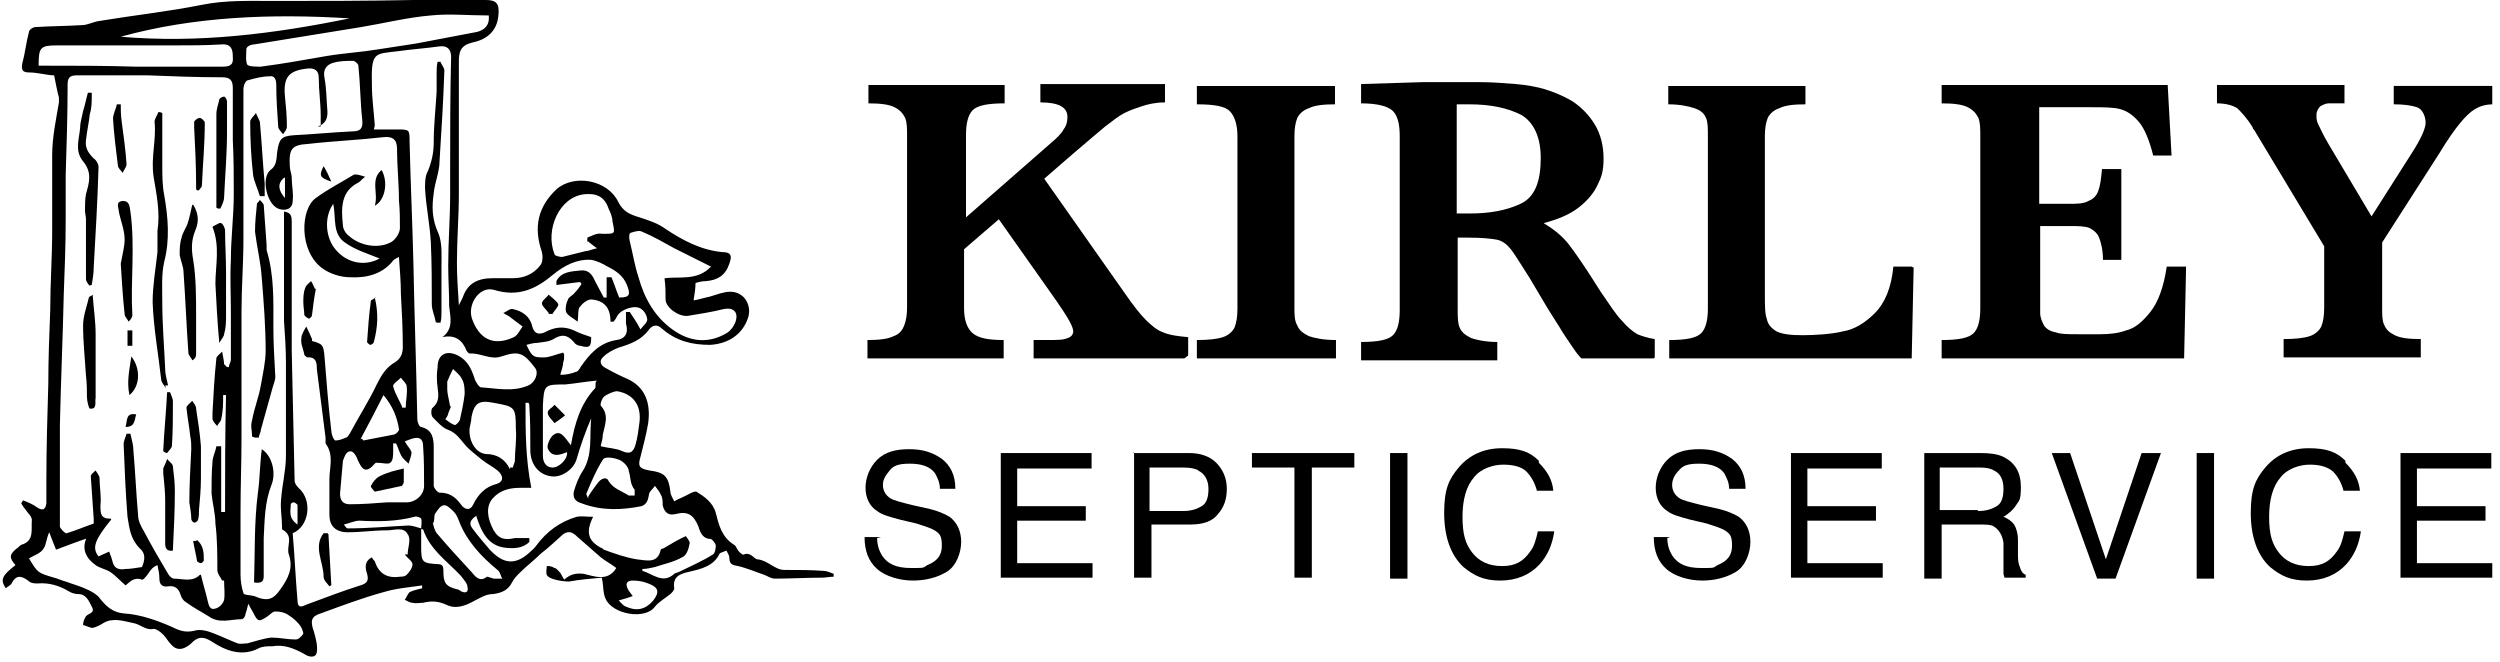
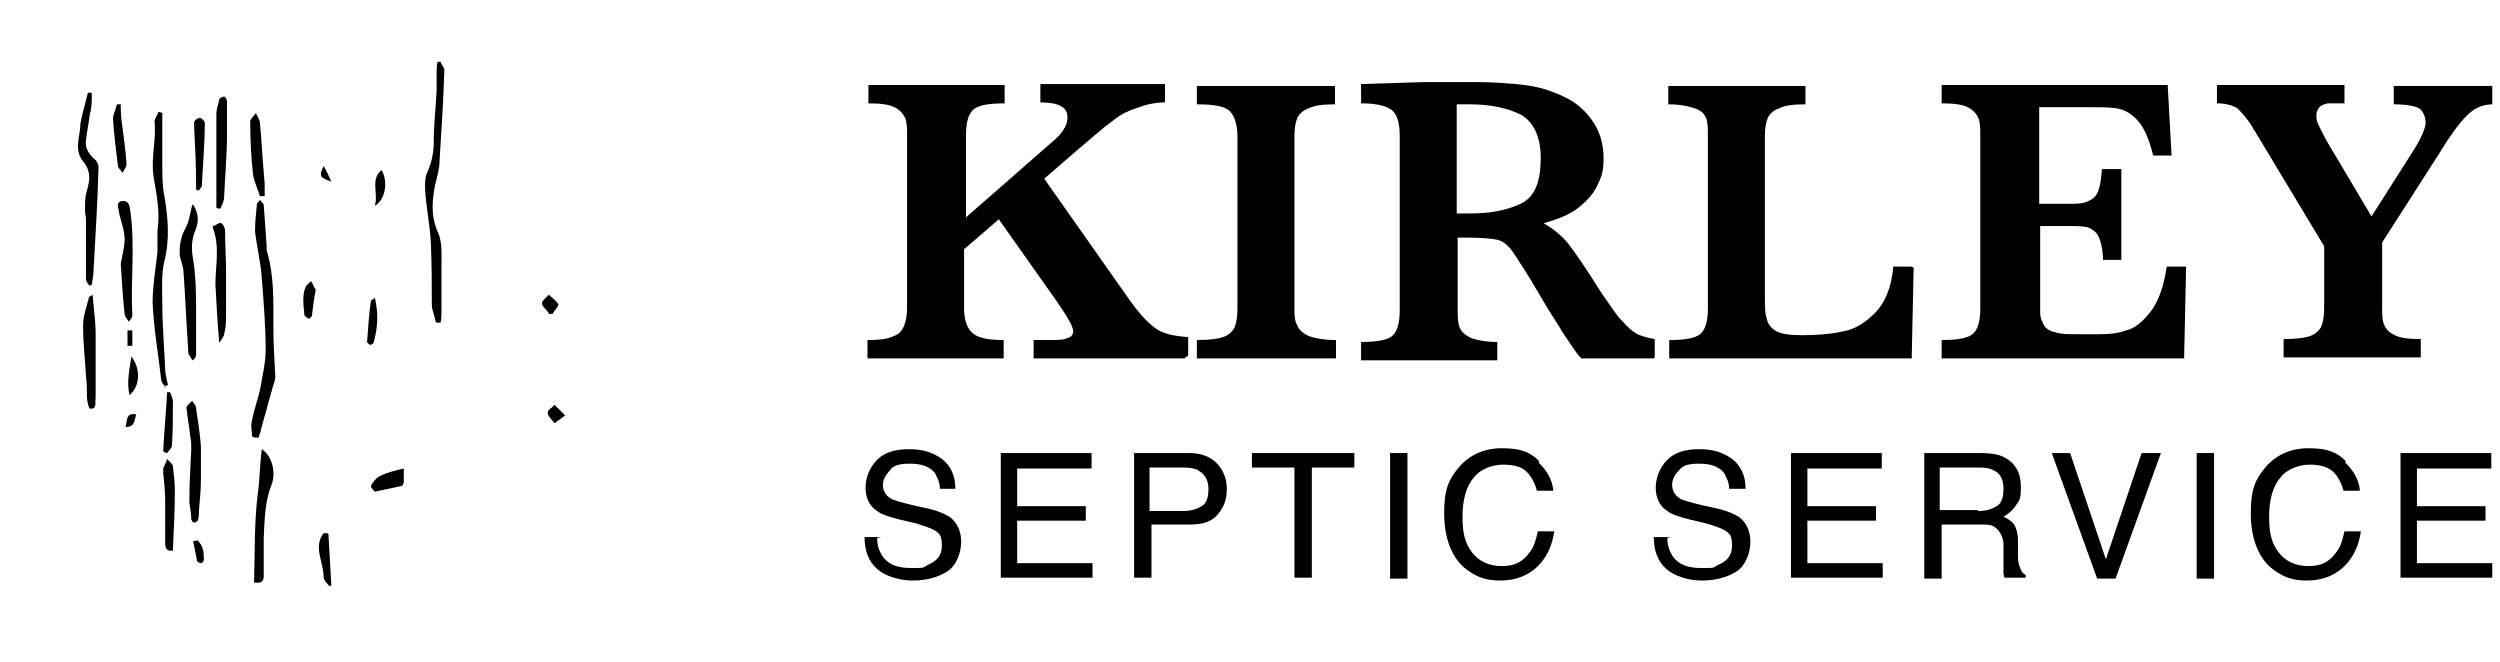
<svg xmlns="http://www.w3.org/2000/svg" id="Layer_1" data-name="Layer 1" viewBox="0 0 258.8 68.5">
  <defs>
    <style>      .cls-1 {        fill: #000;        stroke-width: 0px;      }    </style>
  </defs>
  <g>
    <path class="cls-1" d="M122.6,37.1h-15.6v-1.9h1.3c1.1,0,1.8,0,2.2-.2.4-.1.6-.4.6-.7,0-.5-.6-1.5-1.7-3.1l-6-8.5-3.6,3.1v6.1c0,1.2.3,2.1.9,2.6s1.6.7,3.2.7v1.9h-14.1v-1.9c1.2,0,2.1-.1,2.7-.4.6-.2.9-.6,1.1-1.1.2-.5.3-1.1.3-1.9V14.1c0-.8,0-1.4-.2-1.9-.2-.4-.5-.8-1.1-1.1s-1.5-.4-2.7-.4v-1.9h14.1v1.9c-1.7,0-2.8.2-3.3.7-.5.5-.7,1.4-.7,2.6v8.5l8.8-7.7c.6-.5,1.1-1,1.3-1.4.3-.4.4-.8.4-1.3,0-1-.9-1.5-2.8-1.5v-1.9h12.9v1.9c-1,0-1.8.2-2.4.4-.6.2-1.2.4-1.8.7-.6.3-1.2.8-2,1.4-.7.6-1.8,1.5-3.3,2.8l-3,2.6,8.3,11.8c.9,1.3,1.6,2.2,2.2,2.8.6.6,1.2,1.1,1.8,1.3.7.3,1.5.4,2.6.5v1.9Z" />
    <path class="cls-1" d="M138.2,37.1h-14.3v-1.9c1.2,0,2.1-.1,2.7-.3s1-.6,1.2-1c.2-.5.3-1.1.3-2V14.1c0-1.2-.3-2.1-.8-2.6-.5-.5-1.6-.7-3.4-.7v-1.9h14.3v1.9c-1.2,0-2.1.1-2.7.4-.6.2-1,.6-1.2,1-.2.5-.3,1.1-.3,1.9v17.7c0,.8,0,1.4.3,1.9.2.5.6.8,1.2,1.1.6.2,1.5.4,2.8.4v1.9Z" />
    <path class="cls-1" d="M171.2,37.1h-7.5c-.3-.3-.6-.7-1-1.3-.4-.6-.9-1.3-1.3-2-.5-.8-.9-1.4-1.2-1.9l-1.9-3.2c-.9-1.4-1.5-2.4-1.9-2.9s-.9-.9-1.5-1c-.6-.1-1.5-.2-2.9-.2h-1.1v7.4c0,.8,0,1.4.2,1.9.2.5.6.8,1.2,1.1.6.2,1.5.4,2.7.4v1.9h-14.1v-1.9c1.7,0,2.8-.2,3.3-.7.5-.5.7-1.4.7-2.6V14.1c0-1.2-.2-2.1-.7-2.6-.5-.5-1.6-.8-3.3-.8v-2l6.5-.2c.5,0,1.1,0,1.7,0,.6,0,1.2,0,1.8,0s1.1,0,2.1,0c1.4,0,2.7.1,3.9.2,1.2.1,2.2.3,2.9.5,1,.3,2,.7,3,1.3.9.6,1.7,1.4,2.3,2.4.6,1,.9,2.2.9,3.5s-.2,1.9-.6,2.7c-.4.9-1.1,1.7-2,2.4-.9.7-2.1,1.2-3.6,1.6,1,.6,1.9,1.3,2.6,2.2.7.9,1.8,2.5,3.3,4.9.9,1.3,1.6,2.4,2.2,3,.6.7,1.1,1.1,1.6,1.4.5.2,1.1.4,1.8.5v1.9ZM159.5,16.4c0-2.2-.7-3.7-2-4.5-1.4-.7-3.1-1.1-5.4-1.1s-.5,0-.7,0c-.2,0-.4,0-.6,0v11.3h1.3c2.1,0,3.8-.3,5.3-1s2.1-2.3,2.1-4.8Z" />
    <path class="cls-1" d="M198.1,27.7l-.2,9.4h-25.1v-1.9c1.7,0,2.8-.2,3.3-.7.5-.5.7-1.4.7-2.6V14.1c0-.8,0-1.5-.2-1.9-.2-.5-.6-.8-1.2-1-.6-.2-1.5-.4-2.7-.4v-1.9h14.2v1.9c-1.2,0-2.1.1-2.7.4-.6.2-1,.6-1.2,1-.2.5-.3,1.1-.3,1.9v16.2c0,1.3,0,2.2.2,2.7.1.6.5,1,1,1.3.6.3,1.5.4,2.7.4s3-.1,4.2-.4c1.2-.2,2.3-.9,3.3-1.9,1-1,1.7-2.6,1.9-4.8h1.9Z" />
    <path class="cls-1" d="M226.3,27.8l-.2,9.3h-25.1v-1.9c1.7,0,2.8-.2,3.3-.7.5-.5.7-1.4.7-2.6V14.1c0-.8,0-1.4-.2-1.9-.2-.4-.5-.8-1.1-1.1s-1.5-.4-2.7-.4v-1.9h23.4l.4,7.3h-1.9c-.4-1.6-.9-2.8-1.5-3.5-.6-.7-1.2-1.1-1.9-1.3-.7-.2-1.8-.2-3.1-.2h-5.3v10h2.9c1,0,1.7,0,2.2-.3.5-.2.8-.5,1-1,.2-.5.3-1.2.4-2.3h2v9.4h-1.9c0-1-.2-1.8-.4-2.3-.2-.5-.6-.8-1-1-.5-.2-1.2-.2-2.2-.2h-2.9v6.6c0,1.1,0,1.9,0,2.4,0,.5.2.9.4,1.3.2.3.6.6,1.2.7.5.2,1.3.2,2.3.2h2.3c1,0,1.9-.1,2.7-.4.9-.2,1.7-.9,2.5-1.9.8-1,1.4-2.6,1.7-4.7h2Z" />
    <path class="cls-1" d="M258.1,10.8c-.8,0-1.4.2-1.9.5-.5.3-1,.8-1.5,1.4s-1.3,1.7-2.2,3.2l-5.9,9.2v6.7c0,.8,0,1.4.2,1.8.2.5.5.8,1.1,1.1.6.3,1.5.4,2.7.4v1.9h-14.2v-1.9c1.2,0,2.1-.1,2.7-.3.6-.2,1-.6,1.2-1,.2-.5.3-1.1.3-2v-6.3l-7.1-11.8c0,0-.1-.2-.2-.3s-.1-.2-.1-.2c-.6-1-1.2-1.6-1.6-2-.5-.3-1.2-.5-2.1-.5v-1.9h13.2v1.9c-.7,0-1.2,0-1.6,0s-.7.2-.9.3c-.2.2-.4.5-.4.9s0,.6.2,1,.5,1.1,1.1,2.1l4.4,7.4,4.2-6.6c.9-1.4,1.4-2.5,1.4-3.1s-.3-1.4-.9-1.6c-.6-.2-1.4-.3-2.4-.3v-1.9h10.2v1.9Z" />
  </g>
  <g>
    <path class="cls-1" d="M90.8,55.7c0,.7.2,1.3.5,1.8.6.9,1.5,1.3,3,1.3s1.2,0,1.7-.3c1-.4,1.5-1,1.5-2s-.2-1.2-.6-1.5c-.4-.3-1.1-.5-2-.8l-1.7-.4c-1.1-.3-1.9-.5-2.4-.9-.8-.5-1.2-1.4-1.2-2.4s.4-2.1,1.2-2.9,1.9-1.1,3.3-1.1,2.4.3,3.4,1c.9.7,1.4,1.7,1.4,3.1h-1.6c0-.7-.3-1.2-.5-1.6-.5-.7-1.4-1-2.6-1s-1.7.2-2.1.7-.7.9-.7,1.5.3,1.1.8,1.4c.3.2,1.1.4,2.3.7l1.8.4c.8.2,1.5.5,2,.8.8.6,1.2,1.5,1.2,2.6s-.5,2.5-1.5,3.1c-1,.6-2.2.9-3.5.9s-2.8-.4-3.7-1.2c-.9-.8-1.3-1.9-1.3-3.3h1.7Z" />
    <path class="cls-1" d="M103.6,46.9h9.4v1.6h-7.7v3.9h7.1v1.5h-7.1v4.4h7.8v1.5h-9.5v-13Z" />
    <path class="cls-1" d="M117.3,46.9h5.8c1.1,0,2.1.3,2.8,1s1.1,1.6,1.1,2.7-.3,1.9-.9,2.6c-.6.8-1.6,1.1-2.9,1.1h-4v5.5h-1.8v-13ZM124.1,48.7c-.4-.2-.9-.3-1.6-.3h-3.5v4.5h3.5c.8,0,1.4-.2,1.9-.5.5-.3.7-.9.7-1.8s-.4-1.6-1.1-1.9Z" />
    <path class="cls-1" d="M140.2,46.9v1.5h-4.4v11.4h-1.8v-11.4h-4.4v-1.5h10.5Z" />
    <path class="cls-1" d="M143.9,46.9h1.8v13h-1.8v-13Z" />
    <path class="cls-1" d="M159.3,47.9c.9.9,1.4,1.8,1.5,2.9h-1.7c-.2-.8-.6-1.5-1.1-2s-1.4-.7-2.4-.7-2.3.4-3,1.3c-.8.9-1.2,2.3-1.2,4.1s.3,2.8,1,3.7c.7.9,1.7,1.4,3.1,1.4s2.2-.5,2.9-1.5c.4-.5.6-1.2.8-2.1h1.7c-.2,1.4-.7,2.5-1.5,3.4-1,1.1-2.4,1.7-4.1,1.7s-2.7-.5-3.8-1.4c-1.3-1.2-2-3.1-2-5.6s.5-3.5,1.5-4.7c1.1-1.3,2.6-2,4.5-2s2.9.4,3.8,1.3Z" />
    <path class="cls-1" d="M172.6,55.7c0,.7.2,1.3.5,1.8.6.9,1.5,1.3,3,1.3s1.2,0,1.7-.3c1-.4,1.5-1,1.5-2s-.2-1.2-.6-1.5c-.4-.3-1.1-.5-2-.8l-1.7-.4c-1.1-.3-1.9-.5-2.4-.9-.8-.5-1.2-1.4-1.2-2.4s.4-2.1,1.2-2.9,1.9-1.1,3.3-1.1,2.4.3,3.4,1c.9.7,1.4,1.7,1.4,3.1h-1.7c0-.7-.3-1.2-.5-1.6-.5-.7-1.4-1-2.6-1s-1.7.2-2.1.7c-.4.4-.7.9-.7,1.5s.3,1.1.8,1.4c.3.2,1.1.4,2.3.7l1.8.4c.8.2,1.5.5,2,.8.8.6,1.2,1.5,1.2,2.6s-.5,2.5-1.5,3.1c-1,.6-2.2.9-3.5.9s-2.8-.4-3.7-1.2c-.9-.8-1.3-1.9-1.3-3.3h1.7Z" />
    <path class="cls-1" d="M185.4,46.9h9.4v1.6h-7.7v3.9h7.1v1.5h-7.1v4.4h7.8v1.5h-9.5v-13Z" />
    <path class="cls-1" d="M199.1,46.9h5.9c1,0,1.8.1,2.4.4,1.2.6,1.8,1.6,1.8,3.1s-.2,1.4-.5,1.9c-.3.5-.8.9-1.3,1.2.5.2.9.5,1.1.8s.4.9.4,1.6v1.7c0,.5.1.9.2,1.1.1.4.3.7.6.8v.3h-2.2c0-.1-.1-.3-.1-.4s0-.5,0-1v-2.2c-.1-.8-.5-1.4-1-1.7-.3-.2-.8-.2-1.5-.2h-3.9v5.6h-1.8v-13ZM204.8,52.9c.8,0,1.4-.2,1.9-.5.5-.3.7-.9.7-1.8s-.3-1.6-1-1.9c-.3-.2-.8-.3-1.4-.3h-4.2v4.4h3.9Z" />
    <path class="cls-1" d="M214.3,46.9l3.7,11,3.7-11h2l-4.7,13h-1.9l-4.7-13h1.9Z" />
    <path class="cls-1" d="M227.4,46.9h1.8v13h-1.8v-13Z" />
    <path class="cls-1" d="M242.8,47.9c.9.9,1.4,1.8,1.5,2.9h-1.7c-.2-.8-.6-1.5-1.1-2-.6-.5-1.4-.7-2.4-.7s-2.3.4-3,1.3c-.8.9-1.2,2.3-1.2,4.1s.3,2.8,1,3.7c.7.9,1.7,1.4,3.1,1.4s2.2-.5,2.9-1.5c.4-.5.6-1.2.8-2.1h1.7c-.2,1.4-.7,2.5-1.5,3.4-1,1.1-2.4,1.7-4.1,1.7s-2.7-.5-3.8-1.4c-1.3-1.2-2-3.1-2-5.6s.5-3.5,1.5-4.7c1.1-1.3,2.6-2,4.5-2s2.9.4,3.8,1.3Z" />
    <path class="cls-1" d="M248.5,46.9h9.4v1.6h-7.7v3.9h7.1v1.5h-7.1v4.4h7.8v1.5h-9.5v-13Z" />
  </g>
  <g>
-     <path class="cls-1" d="M58.4,60c.6-.5,1.1-.7,2-.6,1,.2,2.5.9,3.4-.6-.5-.4-1.1-.7-1.6-1.1-.8-.7-1.6-1.4-2.4-2.1-.5-.5-.9-.7-1.5-.3-.8.7-1.5,1.4-2.3,2-.7.7-1.5,1.3-2.2,2-.3.3-.6.6-.8,1-.4.8-1.1,1.1-2,1.2-.7,0-1.3.4-1.9.7-.9.5-1.9.9-2.9.4-.9-.4-1.6-.4-2.4-.2-.4,0-.7.1-1.1,0-.3,0-.5-.2-.8-.3.2-.3.3-.6.5-.8.4-.2.9-.3,1.3-.4,0,0,0-.2,0-.3-1.3.2-2.7.3-4,.7-2.2.6-4.3,1.4-6.5,2.2-1,.3-1.1.8-.7,1.9.2.7.4,1.5.3,2.1-.1.7-.9.5-1.3.2-1.1-.6-2.1-1-3.3-.8-.5,0-1,0-1.4.2-1.7.9-3.4.3-4.9-.7-.8-.5-1.3-.5-1.9,0-.2.2-.4.4-.6.5-.6.4-1.2.4-1.7-.2-.3-.3-.5-.7-.8-1-.3-.3-.7-.6-1-.6-.8.2-1.4-.5-2.1-.6-1-.2-2.1-.6-3.1,0-.3.2-.7.4-1.1.5-.3,0-.6-.2-1-.3,0-.3.1-.6.3-.9.2-.3,1-.3.6-1-.3-.6-.6-1.3-1.4-1.3-.3,0-.7-.1-1-.3-1-.6-2.1-.9-3.2-.8-.3,0-.7,0-1-.3-.8-.6-1.3-.5-1.7.3-.1.2-.4.3-.6.5-.6-.9-.4-1.3,1-2.4-.7-.8-.6-1.1.1-1.7.2-.1.3-.3.5-.4,1.4-.4,1-1.6,1.1-2.6,0-.2-.2-.5-.4-.7-.2-.3-.5-.6-.7-1,0,0,.1-.2.2-.3.5.2,1,.4,1.4.7.6.4.9.3,1-.4,0-.8,0-1.6,0-2.4,0-3.3.1-6.6.2-10,0-2.5.1-5.1.2-7.6,0-2.7.2-5.5.2-8.2,0-2.6,0-5.2,0-7.8,0-1.9.4-3.7.7-5.5,0-.1,0-.3,0-.5-.2-.7-.3-1.4-.5-2.3-.7,0-1.7-.3-2.6-.3-.7,0-.8-.3-.7-.9.3-1.1.4-2.2.7-3.3,0-.2.4-.5.7-.5,1.6-.1,3.2-.1,4.8-.2.5,0,1.1-.3,1.6-.4,3.6-.6,7.3-1,10.8-1.7,2.5-.5,4.9-.4,7.4-.4,4.8,0,9.7,0,14.5-.1,2.5,0,5,0,7.5,0,1.1,0,1.4.4,1.3,1.5-.1,1.7-1.2,2.6-2.7,2.9-1.2.3-1.4.9-1.4,2,0,4.6,0,9.1,0,13.6,0,2.4-.2,4.8-.2,7.2,0,1.4.1,2.8.2,4.4.2-.4.3-.6.4-.8.5-1.5,1.6-2,3.1-2,.7,0,1.4,0,2.1,0,1.1,0,2.1-.4,2.8-1.3.3-.3.3-1,.2-1.4-.9-2.6-.4-4.7,1.5-6.5,1.8-1.6,5.3-1,6.4,1.3.5,1,1.2,1.3,2.2,1.6.9.3,1.9.6,2.7,1.2,1.8,1.2,3.7,2.2,5.9,2.4.9,0,1,.4.7,1.2-.4,1.2-1.2,1.7-2.4,1.8-.4,0-.8.1-1.1.2,0,.6-.1,1.1-.2,1.8.6-.1,1.2-.3,1.7-.4.7-.2,1.4-.5,2.1-.5,1.5,0,2.3,1.5,1.8,2.8-.6,1.7-2.1,2.6-3.9,2.7-1.9,0-3.5-.4-5-1.7-.5-.5-1-.3-1.3.1-.8,1.1-1.9,1.5-3.2,1.9-.5.2-1.1.5-1.5.9-.5.4-.4.9.2,1.2.7.4,1.5.8,2.2,1.1,1.8.8,2.5,2.4,2.2,4.6-.2,1.2-.5,2.3-.8,3.5-.3,1-.1,1.2.9,1.4,1.6.2,2,.6,2.2,2.2,0,.3.2.6.4,1,.3-.2.6-.3.8-.4.5-.2,1.2-.7,1.5-.6.8.5,1.7,1.1,2,2.2.3,1.2.6,2.5,1.9,3.3.2.1.3.5.5.7.1.1.4.4.5.3.7-.3,1.1.5,1.4.5,1.1.1,1.8,1.1,2.8,1.1,1.4,0,2.8,0,4.1.1.3,0,.7.2,1,.3,0,0,0,.2,0,.3-.4,0-.8.1-1.2.1-1.6,0-3.3.1-4.9.1-.4,0-.8-.3-1.1-.4-.9-.3-1.8-.7-2.7-.9-.6-.1-.9-.2-.9-.9,0-.2-.2-.5-.3-.7-.2.1-.6.2-.7.3-.6,1.3-1.9,1.6-3.2,1.9-.9.2-1.7.5-1.5,1.7,0,.2-.2.4-.4.6-.5.4-1.2.8-1.6,1.3-1,1.4-4.4.8-5.1-.8-.3-.6-.2-1.3-.4-2.2-1.1.1-2.3.2-3.4.4-.6,0-2.1-.2-2.3-.7-.1-.3,0-.6,0-.9.3,0,.5,0,.8.2.2,0,.4.3.6.5ZM43.6,54.7c0-.3.1-.7,0-1,0-.1-.5-.3-.7-.2-1.9.5-3.8.5-5.7.4-.5,0-1.1.3-1.6.4.2.3.3.4.4.4,2.1,0,4.2-.2,6.3-.3.4,0,.9.2,1.3.3,0,.6,0,1.2,0,1.9,0,1.6.1,1.7,1.7,1.8.5,0,.6.2.6.7,0,1.2.2,1.6,1.4,1.9.1,0,.3.1.4.2.6.3.8,0,.7-.4,0-.4-.4-.8-.7-1.2-1.4-1.5-3.2-2.7-3.9-4.8,0,0-.2,0-.3-.1ZM23.5,38c0,0,.1,0,.2,0,0-.3.2-.5.2-.8,0-1.2,0-2.4,0-3.6,0-.4,0-.9,0-1.3,0-1.8-.1-3.6,0-5.4,0-2.3.3-4.5.3-6.8,0-1.8,0-3.7-.1-5.6,0-1.8,0-3.6,0-5.4,0-.8-.3-1.1-1.1-1.1-2.6,0-5.2-.1-7.7-.2-2.5,0-4.9,0-7.3,0-.6,0-1,.1-1,.9,0,3.1-.1,6.3-.2,9.4,0,1.5,0,3.1,0,4.6,0,2.6-.1,5.2-.2,7.8-.1,4.5-.3,9-.4,13.5,0,3.5,0,7,0,10.5,0,.2.6.8.7.7,1-.3,1.9-.7,2.8-1,0,0,0-.3,0-.5-.1-1.5-.2-2.9-.3-4.4,0-.2.3-.4.5-.6.1.2.3.4.4.7,0,1,.2,1.9.1,2.9,0,.9,0,1.4,1.1,1.4,0,0,0,0,0,.1-1.7,2.1-2,2.9-1.3,3.8.4-.2.7-.3,1.1-.5.2.5.3.8.4,1.2.2.6.7.7,1.3.6.5,0,1-.1,1.7-.2.2-.5.5-1.3-.2-1.9-1-1-1.1-2.1-1.3-3.3-.2-2.5-.3-5-.4-7.5,0-.4.2-.7.3-1.1.1,0,.2,0,.4,0,.1.5.3,1.1.3,1.6.2,2.3.3,4.6.5,6.9,0,.5.3,1.1.6,1.6.8,1.5,1.6,2.9,2.5,4.4.1.2.4.5.6.5.9,0,1.9.4,2.7-.4,0,0,.2,0,.1,0,.2.9.5,1.8.7,2.7.1.4.2,1,.8.8.4-.1.8-.5.9-.9.1-.6,0-1.3,0-2,0,0-.2,0-.2,0-.2-.4-.5-.7-.5-1.1,0-1.6,0-3.2-.2-4.8,0-1-.3-2.1-.4-3.1,0-1.1,0-2.2.1-3.3,0-.5.3-1,.4-1.6.2,0,.3,0,.5,0,0,2.3,0,4.6,0,6.8.1,0,.3,0,.4,0,0-4,0-8,.1-12.1h-.3c0,.8,0,1.7-.2,2.5,0,.2-.3.4-.4.7-.2-.2-.4-.4-.5-.7,0-.2,0-.4,0-.7.1-1.9.2-3.7.4-5.6,0-.2.3-.4.6-.7.1.6.2,1,.2,1.3ZM33.2,13.1c0-.5,0-.8,0-1.1,0-1.3-.2-2.6-.2-3.9,0-.8-.4-1.1-1.2-1-1.9.2-2.5.9-2.3,2.9.1,1,.2,2,.2,3.1,0,.3-.2.5-.4.8-.2-.3-.5-.5-.5-.8-.1-1.4-.2-2.9-.2-4.3,0-.6-.2-1-.7-.9-.7,0-1.5.2-2.2.4-.3,0-.5.6-.5.9,0,2.3,0,4.6,0,6.9,0,2.9,0,5.8,0,8.6,0,2.6-.2,5.1-.2,7.6,0,2.6,0,5.1,0,7.7,0,1.8,0,3.6,0,5.4,0,2.5-.1,5-.1,7.4,0,2.2,0,4.5,0,6.7,0,.6.1,1.3.3,1.9,0,.2.7.2,1.1.3,0,0,0,0,0,0,1.4.6,2,.4,2.8-.8.7-1,1.3-2.1.8-3.5-.3-.9.6-1.9-.7-2.6,0,0,0-.1,0-.2,0-1-.2-1.9-.1-2.9.1-1.5.5-3,.5-4.5,0-3.2,0-6.4,0-9.7,0-1.4-.1-2.8-.2-4.3,0-2.5,0-5,0-7.6,0-1.2,0-2.4,0-3.7.8.1.8.6.8,1.1,0,2.3,0,4.6,0,6.9,0,2.1,0,4.3,0,6.4.1,4.5.2,9,.3,13.5,0,.2.2.5.4.7,1.5,1.3,1.1,4-.6,4.7.2,2.3.3,4.7.5,7,0,.8.5.6.9.4,1.9-.7,3.7-1.4,5.6-2,.7-.2.9-.5.7-1.2-.2-.6-.3-1.3.5-1.7.1.2.2.3.3.4q.6,1.9,2.6,1.6c.2,0,.5,0,.7-.2.3-.3.6-.7.6-1.1,0-.3-.5-.6-.8-1,0,0,.2,0,.3,0,0-.7.4-1.6,0-2.1-.4-.8-1.4-.4-2.1-.4,0,0,0,0,0,0-1.4,0-2.7.2-4.1.2-1.3,0-1.9-.7-1.9-1.8,0-1.2,0-2.5,0-3.7,0-1.2.5-2.5-.4-3.7,0-.1,0-.4,0-.6-.3-2.4-.6-4.8-.9-7.1,0-.5,0-1.3-1-1.2,0,0-.3-.2-.3-.3-.1-.6-.4-1.1-.3-1.7,0-.4.3-.8.5-1.2.2.4.4.8.6,1.3,0,0,0,.1,0,.2,1.1.3,1.2.4,1.3,1.7.2,2.5.4,5.1.7,7.6,0,.3.2.9.4,1,.3,0,.7-.1,1.1-.3.2,0,.3-.3.4-.4.9-1.7,2-3.4,2.8-5.1.5-1,1-1.8,1.9-2.3.6-.4.8-.9.8-1.6,0-1.8-.1-3.7-.2-5.5,0-1.2-.1-2.4-.2-3.8-.4.2-.6.3-.7.5-1.1,1.3-2.7,1.7-4.4,1.6-1,0-2.1-.4-2.8-.9-2.5-1.8-2.3-6.2-.7-7.3,1.2-.9,2.6-1.6,3.9-2.4.2-.1.6,0,1.2.2-.4.3-.5.5-.7.6-1.8.9-1.8,2.6-1.6,4.4,0,.4.3.9.6,1.1,1.2,1.1,3.2,1.4,4.5.6.4-.3.8-.9.8-1.4,0-.9,0-1.9-.1-2.8,0-1.8-.2-3.6-.2-5.4,0-1-.5-1.3-1.4-1.2-2.6.3-5.2.4-7.8.7-1.7.1-2,.5-1.9,2.3,0,.4.2.8.2,1.2,0,.8.2,1.6.1,2.4,0,.8-.7,1.1-1.5.8-1.2-.5-1.8-3.2-.8-4,.7-.5.6-1.2.7-1.9.2-1.3.4-1.6,1.7-1.7,2-.1,4-.3,6.1-.4.8,0,1.1-.3,1-1.2-.2-1.8-.2-3.7-.4-5.6,0-.2-.4-.5-.5-.5-.7,0-1.4,0-2.1.2-.7.2-1.1.7-.9,1.6.2,1.1.2,2.3.3,3.5,0,.7-.2,1.2-1,1.5ZM38.7,13.4c.7,0,1.5,0,2.4,0,1.3,0,1.3,0,1.3,1.3.1,4.2.3,8.5.4,12.7.1,5.3.3,10.7.4,16,0,.3.2.8.4.8,1.2.3,1.3,1.2,1.3,2.2,0,1.3,0,2.6,0,3.9,0,.2.4.7.6.7,1,0,1.6.4,2.2,1.2.4.6,1,.7,1.3,0,.5-1,1.2-1.8,2.4-2.1.7-.2.8-.8.1-1.4-.5-.4-1.1-.7-1.6-1.1-.6-.5-1.3-1-1.8-1.6-.5-.6-.9-1.2-1.7-1.5-.6-.2-1.1-.8-1.6-1.3-.2-.2-.2-.9,0-1,.7-.6.6-1.3.5-2.1-.1-.7-.1-1.4,0-2.1,0-1.3.9-1.8,2.1-1.2,1,.5,1.4,1.4,1.7,2.3.1.4.5,1,.7,1,1.6.1,3.3.5,4.9-.2.7-.3,1.1-1.3.7-1.8-1.2-1.6-1.7-1.8-3.5-1.2-1.1.4-2.2-.4-3.3-.3,0,0-.2-.1-.3-.3-.4-1-1.1-1.7-2.5-1.4,1.2-.9.8-2.1.7-3.2,0-1.4-.1-2.8-.1-4.2,0-2.5.2-4.9.2-7.4,0-.9,0-1.7,0-2.6,0-3.9,0-7.7.1-11.6,0-.8-.4-1.2-1.2-1.1-1.4.2-2.9.3-4.3.5-2.4.3-2.8,0-2.7,3.5,0,1.4.2,2.7.3,4.2ZM66.5,58.8c0,.1,0,.2,0,.3,1.1.3,2.1,1.4,3.3.3.1-.1.3-.1.5-.2,1.2-.6,2.4-1.1,3.5-1.8.2-.1.3-.6.3-.9,0-.2-.3-.6-.5-.7-.8,0-1.1-.6-1.3-1.3-.5-1.2-1.1-1.6-2.3-1.3-.8.2-1.2-.1-1.4-.9,0-.4,0-.8-.2-1.1-.1-.3-.4-.6-.6-.9-.2.3-.5.5-.6.8-.1.6-.2,1.1-.8,1.3-2,.4-4.1.5-6.2-.3-.7-.2-.9-.6-.8-1.2.2-.7.5-1.5.9-2.1,1.1-1.7.7-3.6.9-5.5-.6,1.4-1.1,2.8-1.5,4.2-.3,1.1-1.6,2-2.7,1.8-1.3-.2-2.1-1.3-2.1-2.7,0-1.5,0-3-.1-4.5,0-.1,0-.3-.1-.4-.1,0-.2,0-.3,0,0,2.9,0,5.8.6,8.8-.3,0-.7,0-1.1,0-1.1,0-2.1.2-2.9,1.1-.7.8-.6,2,.1,3.3.6,1,1.3,1,2.2.8.5,0,1,0,1.5,0,0,.1,0,.3,0,.4-.7.7-1.7.7-2.5.6-1.8-.2-2.5-1.7-3-3.3-.6.4-.8.8-.4,1.3.6.8,1.2,1.5,1.8,2.2,1.4,1.5,2.6,1.6,4,.4.3-.3.6-.5.8-.8,1.1-1.5,2.5-2.5,4.2-3,.5-.1,1,0,1.7,0-.8,1.6-.5,2.5.8,3.2.1,0,.2.1.3.2,1.1.4,2.2.8,3.4,1,1,.1,2.2.5,2.5-1,0-.1.3-.1.4-.2.7-.4,1.3-.8,2.2-1.2,0,0,.4.5.4.7-.1.6-.3,1.3-.8,1.5-.9.5-1.9.7-2.8,1-.4.1-.9.2-1.3.2ZM58.4,36.7c0,.4,0,.6-.1.8,0,.4-.2.9-.3,1.3.6,0,1.1-.1,1.6-.3.2,0,.4-.3.5-.5.9-1.3,1.9-2.5,3.7-2.8.9-.1,1.3-.7,1-1.7,0-.4,0-.8,0-1.2.1,0,.2,0,.4,0,.3.5.7,1,1.1,1.8.3-.4.7-.7.7-1,0-.4-.3-.9-.6-1.1-.6-.5-2.1,0-2.5.7-.1.2-.2.4-.4.6,0,0-.2,0-.3,0,0-1.5-.7-2.2-2-2.3-.4,0-.9.4-1.2.8-.2.3-.1.8-.2,1.5-.5-.4-1-.6-1.2-1-.1-.4,0-.9.2-1.3.1-.3.5-.4.7-.7.3-.3.5-.6.7-.9,0,0-.1-.2-.2-.2-.8.1-1.6.2-2.4.3,0-.2,0-.4,0-.4.5-1,1.6-1,2.5-1.1.8-.1,1.2.4,1.5,1.1.3.6.6,1.1.9,1.7,0,0,.2,0,.3,0,0-.7,0-1.4,0-2.1.2,0,.3,0,.5,0,.3.7.5,1.4.8,2.1,1.1,0,1.2-.3.8-1.3-.4-1-1.2-1.5-2-1.9-.5-.3-1.1-.6-1.7-.7-1.5-.1-2.8.6-3.9,1.5-1.8,1.5-3.6,2.4-6.2,1.6-1.5-.4-2.8,1.6-2.2,3.1.9,2.4,2.6,2.6,4.3,1.8.4-.2.6-.7.9-1.1-.4-.3-.8-.6-1.2-.9-.2-.2-.5-.3-.8-.5.3-.1.7-.5,1-.4,1,.2,1.8.8,2,1.8.2.7.6.9,1.3.6.9-.5,1.9-.7,3-.2.6.3,1.2.5,1.8.7,0,.9-.1,1.2-1.1.9-.3,0-.6-.2-.7-.4-.7-.8-1.3-.8-2.1-.3-.5.3-1.1.3-1.7.4-.4,0-.7.1-1.1.2.2.4.4.9.7,1.1.2.2.7.2,1.1.2.6,0,1.2-.3,2-.5ZM9.1,55.7c-1.2.4-2.2.8-3.3,1.2-.3-.7-.5-1.3-.7-1.8-.3.6-.3,1.3-.6,1.7-.3.5-1,.7-1.5,1,.9,1.5.9,1.5,2.6,2,.4.1.8.3,1.2.4.8.3,1.6.5,2.4.9.4.2.9.5,1.1.8.7.9,1.4,1.5,2.5,1.6,1.7.1,3.4.7,5,1.4.8.4,1.4.6,2.3.4.6-.2,1.4,0,2.1.3.8.3,1.6.7,2.4,1,.3.1.7,0,1,0,.8-.2,1.6-.5,2.5-.6.8,0,1.7.2,2.5.2.3,0,.6-.3.8-.6,0-.1-.1-.5-.3-.8-.3-.4-.7-.8-1.2-1.1-.4-.3-.9-.4-1.4-.4-.3,0-.5.3-.8.5-.9.6-1,.6-1.5-.4-.1-.2-.3-.5-.5-.9-.1.5-.2.8-.3,1.1,0,.2-.2.5-.4.5-1.1,0-2.3.5-3.4-.3-.8-.5-1.6-.9-2.4-1.5-.2-.1-.4-.4-.5-.7-.2-.7-.6-1-1.3-.9-.6.1-.9-.2-.9-.8,0-.5-.1-.9-.2-1.4-.5.2-.7.5-.9.8-.2.3-.6.8-.7.7-.9-.3-1.3.3-1.7.6-.6-.5-1-1-1.6-1.4-.5-.3-1.1-.4-1.5-.7-1-.7-1.5-1.7-.9-2.9ZM50.6,1.6c-2.1,0-4.1-.2-6,0-2.4.2-4.8.8-7.2,1.2-3.7.6-7.4,1.2-11.1,1.8-.3,0-.8.2-.8.5,0,.5-.1,1.2.1,1.6.2.2.9.2,1.4.2,2.3-.3,4.5-.7,6.8-1.1,1.8-.3,3.6-.4,5.4-.7,1.3-.2,2.6-.4,3.9-.6,2.1-.4,4.2-.8,6.3-1.2.7-.2,1.3-.6,1.2-1.7ZM68.8,28.8c1.5-.2,3.4.3,4.8-1.2-1.4-.7-2.6-1.3-3.8-1.9-1.1-.6-2.1-1.2-3.3-1.7-.3-.2-.9,0-1.2.1-.2,0-.2.6-.1.9.3,1.2.5,2.5.9,3.7.6,2.2,1.7,4.1,3.5,5.4,1.8,1.3,3.7,1.5,5.6.4.5-.3.9-.9,1-1.4.2-.9-.4-1.3-1.3-1.1-1.2.3-2.5.5-3.7.7-1,.1-2.3-.9-2.3-1.7,0-.7,0-1.3-.1-2.1ZM4,6.8c.3,0,.5,0,.7,0,3.1,0,6.2,0,9.3.1,3,0,6,0,9,0,.7,0,1.2-.1,1.1-1,0-.7-.1-1.4-1.2-1.3-1.6.1-3.2.1-4.8.1-1.6,0-3.3,0-4.9,0-2.4,0-4.9,0-7.3,0-1.7,0-1.9.2-1.9,2ZM38.8,48c-.9,1-1.3.8-1.9-.7,0,0,0,0,0,0-.3-.6-.7-.8-1.1-.3-.1.2-.2.4-.3.7-.1,1.1-.2,2.3-.3,3.4,0,.7.3,1.1,1,1.1,1.3,0,2.6-.1,3.9-.2.6,0,1.2,0,1.8,0,1,.1,2-.7,2-1.7,0-1.4,0-2.7-.1-4.1,0-.8-.4-1-1.1-.8-.3.1-.6.2-.8.3.3.5.6.8.7,1.1,0,.4-.2.8-.3,1.2-.3-.3-.6-.5-.8-.9-.2-.4-.3-.8-.5-1.2,0,0-.2,0-.3,0,0,.3,0,.5,0,.8,0,.4,0,1-.3,1.2-.2.2-.8,0-1.5,0ZM36.2,1.9c-8.1-.5-16.1-.2-23.7,1.9,8,.7,15.9-.3,23.7-1.9ZM60.8,25c0-.1,0-.2,0-.4.5-.2,1-.5,1.5-.4,1.4,0,1.4.1,1.1-1.3,0-.4-.2-.9-.4-1.3-.4-1.2-1.2-1.6-2.4-1.5-2.7.2-4.2,3.7-3.2,6.2,0,.2.6.3.8.3.8-.2,1.6-.4,2.4-.6.3,0,.7-.2,1.2-.3-.4-.3-.7-.5-.9-.7ZM52.8,48.4c0,0,.2,0,.3,0,0-.2.2-.5.2-.7,0-1.1.2-2.2.1-3.3,0-2.3-.1-2.3-2.3-2.7-1.5-.3-2,0-2.3,1.5,0,.5-.2.9-.2,1.4,0,1.2.7,2.3,1.7,2.4,1.1,0,2,.5,2.5,1.6ZM61.8,39.4c-1.2.1-2.2.3-3.3.4-2.1,0-2.2,0-2.3,2.2,0,.2,0,.4,0,.6,0,1.5,0,3.1,0,4.6,0,.6.3,1.2,1,1.2.7,0,1.6-.9,1.5-1.6-.7.3-1.6.6-2-.4-.1-.3.2-1,.5-1.3.8-.7,1.2.1,1.9,1,.4-2.3,1-4.3,2.5-5.9.1-.1,0-.5.1-.7ZM62.2,46.2c.8.2,1.6.2,2.2.5.9.4,1.2,0,1.4-.7.2-.7.3-1.5.4-2.3.2-1.7-.6-2.9-2.3-3.2-.4,0-1,.3-1.3.5-.3.2-.5.9-.4,1,.9,1,.4,2,.2,3,0,.4-.1.7-.2,1.1ZM44.8,54.1c.1.4.2.9.5,1.2,1.1,1.3,2.3,2.6,3.5,3.9.4.5.9,1.1,1.6.5.1,0,.4.1.7.2.3,0,.6,0,.9,0-.2-.3-.2-.7-.5-.9-1.7-1.4-3.2-3-4-5.1-.1-.3-.3-.7-.5-.9-.3-.3-.7-.7-1-.7-.4,0-.7.5-.9.8-.2.2-.1.6-.2,1ZM60.9,51.4c.3-.5.6-.9.9-1.3.4-.6,1-.8,1.2-.3.5.8,1.3,1,2.1,1.5.1,0,.5,0,.6,0,0,0,0-.4,0-.6-.5-.6-.4-1.3-.6-1.9,0-.4-.5-1-1-1.2-.5-.2-1.5-.4-1.7,0-.7,1.1-1.2,2.3-1.7,3.5,0,0,0,.2.2.5ZM37.4,45.4c0,0,.2.1.2.2,1-.2,2.1-.4,3.1-.6.3,0,.7-.5.6-.6-.2-1.2-.6-2.3-1.6-3.5-.8,1.6-1.6,3.1-2.4,4.6ZM39.4,26.8c-1.2-.5-2.6-.9-3.7-1.7-1.3-.9-.9-2.5-1.2-4-1,1.4-.8,3.6.3,4.8,1.2,1.4,3.1,1.7,4.6.8ZM46.7,42c0,.1-.2.5-.3.8,0,.2-.3.6-.3.6.3.2.6.5,1,.6.1,0,.4-.3.5-.5.2-.9.4-1.8.5-2.7,0-.5,0-1.1-.3-1.6-.2-.4-.6-.7-.9-1-.2.4-.4.8-.6,1.3,0,.2,0,.6,0,.8,0,.5.2,1.1.3,1.8ZM64,62.1c.3.3.5.6.8.7,1.1.5,2,.3,2.8-.6.7-.9.6-1.4-.5-1.8-.5-.2-1-.3-1.6-.3-.6,0-.8.3-.5.9.1.2.3.4.5.7-.5.2-.9.3-1.6.5ZM41.7,42.2c0,0,.2,0,.3,0,0-.7.2-1.5.1-2.2,0-.3-.4-.6-.6-.9-.3.3-.9.7-.8.9.2.8.7,1.5,1,2.3ZM30.8,54.3c0-.8,0-1.4,0-2,0-.1-.3-.3-.4-.3-.1,0-.3.1-.3.2,0,.7-.3,1.4.7,2.1ZM29.4,18.4c-.7.6-.6,1.3.1,2.1v-2.1Z" />
    <path class="cls-1" d="M17.2,40.2c-.2-.3-.4-.5-.5-.8-.3-2.7-.8-5.4-.9-8.1,0-1.7.3-3.4.5-5.2,0-.7,0-1.5,0-2.2.3-1.9-.1-3.8-.4-5.6-.3-2,.3-3.8.1-5.7,0-.3.3-.7.4-1,.1,0,.2,0,.4.1,0,1.8,0,3.5,0,5.3,0,1.1,0,2.2.2,3.2.4,2.3.6,4.6,0,6.9-.3,1.3-.2,2.8-.2,4.2,0,2.3.2,4.6.3,6.9,0,.6.2,1.2.3,1.7-.1,0-.2,0-.3,0Z" />
    <path class="cls-1" d="M9.5,9.8c0,.7,0,1.4-.2,2-.1.9-.3,1.8-.4,2.7-.1.8.2,1.3.8,1.9.3.2.5.6.5.9-.1,3.5-.3,6.9-.5,10.4,0,.6-.1,1.2-.2,1.8,0,0-.2,0-.2.1-.2-.2-.4-.5-.4-.7,0-2.1,0-4.1,0-6.2,0-.3-.1-.6-.1-.9,0-.6,0-1.2.1-1.7.3-1.1.7-2.2-.3-3.4-.9-1.1-.4-2.3-.3-3.5,0-.6.2-1.1.3-1.7.2-.6.3-1.2.5-1.9.1,0,.3,0,.4,0Z" />
    <path class="cls-1" d="M20,21.2c.7,1.1.5,2,.2,2.7-.4,1-.4,1.9-.2,3,.3,1.9.3,3.8.3,5.8,0,1.3,0,2.6,0,3.9,0,.2,0,.5-.4.7-.1-.3-.4-.5-.4-.8-.2-2.8-.3-5.5-.5-8.3,0-.6-.3-1.2-.4-1.8,0-.6,0-1.2.2-1.8.1-.5.4-.9.6-1.4.2-.6.3-1.1.5-2Z" />
    <path class="cls-1" d="M19.6,52.1c0-1.7.1-3.7.2-5.6,0-.4,0-.9-.1-1.3-.1-1-.3-2-.4-3,0-.2.4-.5.6-.7.2.3.4.5.4.8.2,1.3.4,2.6.5,3.9,0,1.1,0,2.2,0,3.3,0,1.1-.1,2.2-.2,3.3,0,.3,0,.7-.1,1,0,.1-.2.3-.4.3-.1,0-.3-.2-.3-.4,0-.5-.1-1-.2-1.7Z" />
    <path class="cls-1" d="M9.6,30.6c.1,1.4.3,2.7.3,4,0,2.2,0,4.4,0,6.6,0,0,0,0,0,0-.1.4.2,1.2-.6,1.1-.1,0-.3-.8-.3-1.2,0-.7,0-1.4-.1-2.2-.1-1.7-.3-3.5-.3-5.2,0-1,.4-2,.6-2.9,0-.1.3-.2.5-.3Z" />
    <path class="cls-1" d="M12.5,27.3c.2-1.1.4-1.8.4-2.5,0-1-.4-1.9-.6-2.9,0-.4-.4-1,.4-1.1.7,0,.7.5.8,1.1.5,3.6,0,7.2.2,10.7,0,.3-.2.5-.4.7-.1-.3-.4-.5-.4-.8-.2-1.8-.3-3.7-.4-5.2Z" />
    <path class="cls-1" d="M22.1,23.4c.3-.1.6-.4.8-.3.2.1.4.5.4.8,0,1.4.1,2.8.1,4.3,0,1.5,0,2.9,0,4.4,0,.7,0,1.3-.2,2,0,.2-.2.4-.5.9-.2-2.2-.3-4.2-.4-6.1,0-1.9.5-3.9-.3-5.9Z" />
    <path class="cls-1" d="M22.4,21.5c0-1.4,0-2.8,0-4.1,0-1.9,0-3.7,0-5.6,0-.5.2-1,.3-1.5,0-.1.3-.3.5-.3.1,0,.3.3.3.5,0,1.1,0,2.2,0,3.2,0,2.2-.2,4.5-.3,6.7,0,.4-.2.8-.4,1.2-.1,0-.3,0-.4-.1Z" />
    <path class="cls-1" d="M17.9,57c-.7.1-.8-.3-.8-.8,0-1.4,0-2.9,0-4.3,0-1-.1-1.9-.2-2.9,0-.2,0-.3,0-.5.1-.3.3-.6.4-1,.2.3.6.5.6.8.1.8.2,1.7.2,2.5,0,2-.1,4-.2,6.1Z" />
    <path class="cls-1" d="M20.3,19.6c0-.2,0-.4,0-.5,0-2-.1-3.9-.2-5.9,0-.2,0-.4,0-.6.1-.2.4-.4.6-.4.1,0,.5.3.5.5,0,2.2-.2,4.3-.3,6.5,0,.2-.2.3-.3.5h-.2Z" />
    <path class="cls-1" d="M12.5,10.7c0,.6,0,1.2.1,1.9.2,1.5.4,2.9.5,4.4,0,.3-.3.6-.4.9-.2-.3-.5-.5-.5-.8-.2-1.6-.4-3.2-.5-4.8,0-.5.3-1,.4-1.5.1,0,.3,0,.4,0Z" />
    <path class="cls-1" d="M16.9,46.6c.1-2,.3-4,.4-6,0,0,.2,0,.3,0,.1.3.3.6.3,1,0,1.5,0,3-.1,4.5,0,.3-.3.5-.5.8-.1,0-.3-.1-.4-.2Z" />
    <path class="cls-1" d="M13.6,36.9c1,1.3.9,3.1-.2,4-.3-1.4,0-2.6.2-4Z" />
    <path class="cls-1" d="M20.4,55.9c.7.6.7,1.4.7,2.1,0,.1-.2.3-.3.3-.1,0-.3-.1-.4-.2-.1-.7-.3-1.4-.4-2.1,0,0,.2,0,.3,0Z" />
    <path class="cls-1" d="M13,44.2c.2-.7,0-1.5,1.1-1.3-.2.6-.1,1.3-1.1,1.3Z" />
    <path class="cls-1" d="M13.7,34.2v1.6c-.2,0-.3,0-.5,0,0-.5,0-1.1,0-1.6.2,0,.3,0,.5,0Z" />
    <path class="cls-1" d="M26.1,45.2c0-.6-.2-1.1,0-1.7.2-1.2.7-2.4.9-3.6.2-1.2.5-2.4.5-3.6,0-2.5-.2-5-.4-7.5-.1-1.6-.5-3.2-.7-4.8,0-1,.1-1.9.2-2.9,0-.1.2-.2.3-.4.2.2.3.3.4.5.1,1.4.2,2.8.3,4.2,0,.2,0,.3,0,.5.8,2.6.7,5.3.7,7.9,0,1.7.1,3.4.2,5.2,0,.4-.2.8-.3,1.2-.4,1.4-.8,2.9-1.2,4.3,0,.3-.2.5-.2.8-.1,0-.3,0-.4,0Z" />
    <path class="cls-1" d="M27.1,46.5c1.1.7,1.5,2.5,1,3.7-.7,1.8-.7,3.6-.8,5.5,0,1.3,0,2.6,0,3.9,0,.6-.2.8-1,.7.1-3.1,0-6.2.4-9.3.2-1.4.2-3,.4-4.5Z" />
    <path class="cls-1" d="M26.9,20.3c-.2-.7-.6-1.5-.7-2.2-.2-1.8-.3-3.7-.3-5.5,0-.3.4-.6.6-.9.1.3.3.6.4.9.2,2.1.3,4.3.5,6.4,0,.4,0,.8,0,1.3h-.4Z" />
    <path class="cls-1" d="M34,55.3l.3,5.3c0,0-.1,0-.2.1-.2-.3-.6-.6-.6-1,0-1.5-1.1-3.1,0-4.5h.4Z" />
    <path class="cls-1" d="M38.8,30.8c.4,1.7.3,3.1-.1,4.6,0,.1-.2.3-.4.3,0,0-.3-.2-.3-.3.1-1.4.2-2.9.4-4.3,0,0,.2-.1.5-.3Z" />
    <path class="cls-1" d="M32.7,29.9c-.2,1-.3,1.9-.4,2.7,0,.2-.2.3-.3.4-.2-.1-.4-.2-.5-.4,0-.4-.1-.9-.1-1.3,0-.5,0-1,.2-1.5.1-.3.4-.5.6-.7.2.3.3.6.4.8Z" />
    <path class="cls-1" d="M38.8,21.3c.4-1.3-.5-2.7.7-3.7.7,1.2.4,3.1-.7,3.7Z" />
    <path class="cls-1" d="M34.3,18.8c-1.2-.4-1.3-.6-.8-1.6.3.5.5.9.8,1.6Z" />
    <path class="cls-1" d="M45.1,33.3c-.1-.6-.4-1.2-.4-1.8,0-2.1,0-4.2-.1-6.4-.1-1.9-.5-3.7-.6-5.6,0-.6,0-1.3.3-1.8.4-1,.6-1.9.6-3,0-1.7.2-3.5.3-5.2,0-.6,0-1.3,0-1.9,0-.4,0-.8.1-1.2.1,0,.2,0,.3,0,.1.3.4.6.4.9-.1,3.1-.3,6.2-.5,9.4,0,1.1-.5,2.2-.6,3.3-.2,1.4-.2,2.7.5,4.2.4,1,.3,2.3.3,3.5,0,1.6,0,3.1,0,4.6,0,.4,0,.7-.1,1.1-.1,0-.3,0-.4,0Z" />
    <path class="cls-1" d="M56.8,32.4c-.2-.3-.7-.7-.7-1,0-.3.5-.6.7-.9.3.3.8.6,1,1,0,.3-.4.6-.6,1-.1,0-.3,0-.4,0Z" />
    <path class="cls-1" d="M41.8,48.4c0,.6,0,1.1,0,1.5,0,.1-.1.3-.2.4-.9.2-1.9.4-2.8.6,0,0-.5-.5-.4-.6.2-.4.5-.8.9-1,.8-.4,1.6-.6,2.5-.8Z" />
    <path class="cls-1" d="M58.5,43c-.5.4-.8.6-1.1.8-.3-.4-.7-.7-.7-1.1,0-.3.5-.5.7-.8.3.3.6.6,1.1,1.1Z" />
  </g>
  <image width="4032" height="3024" transform="translate(858.4 -342.3) rotate(90) scale(.2)" />
</svg>